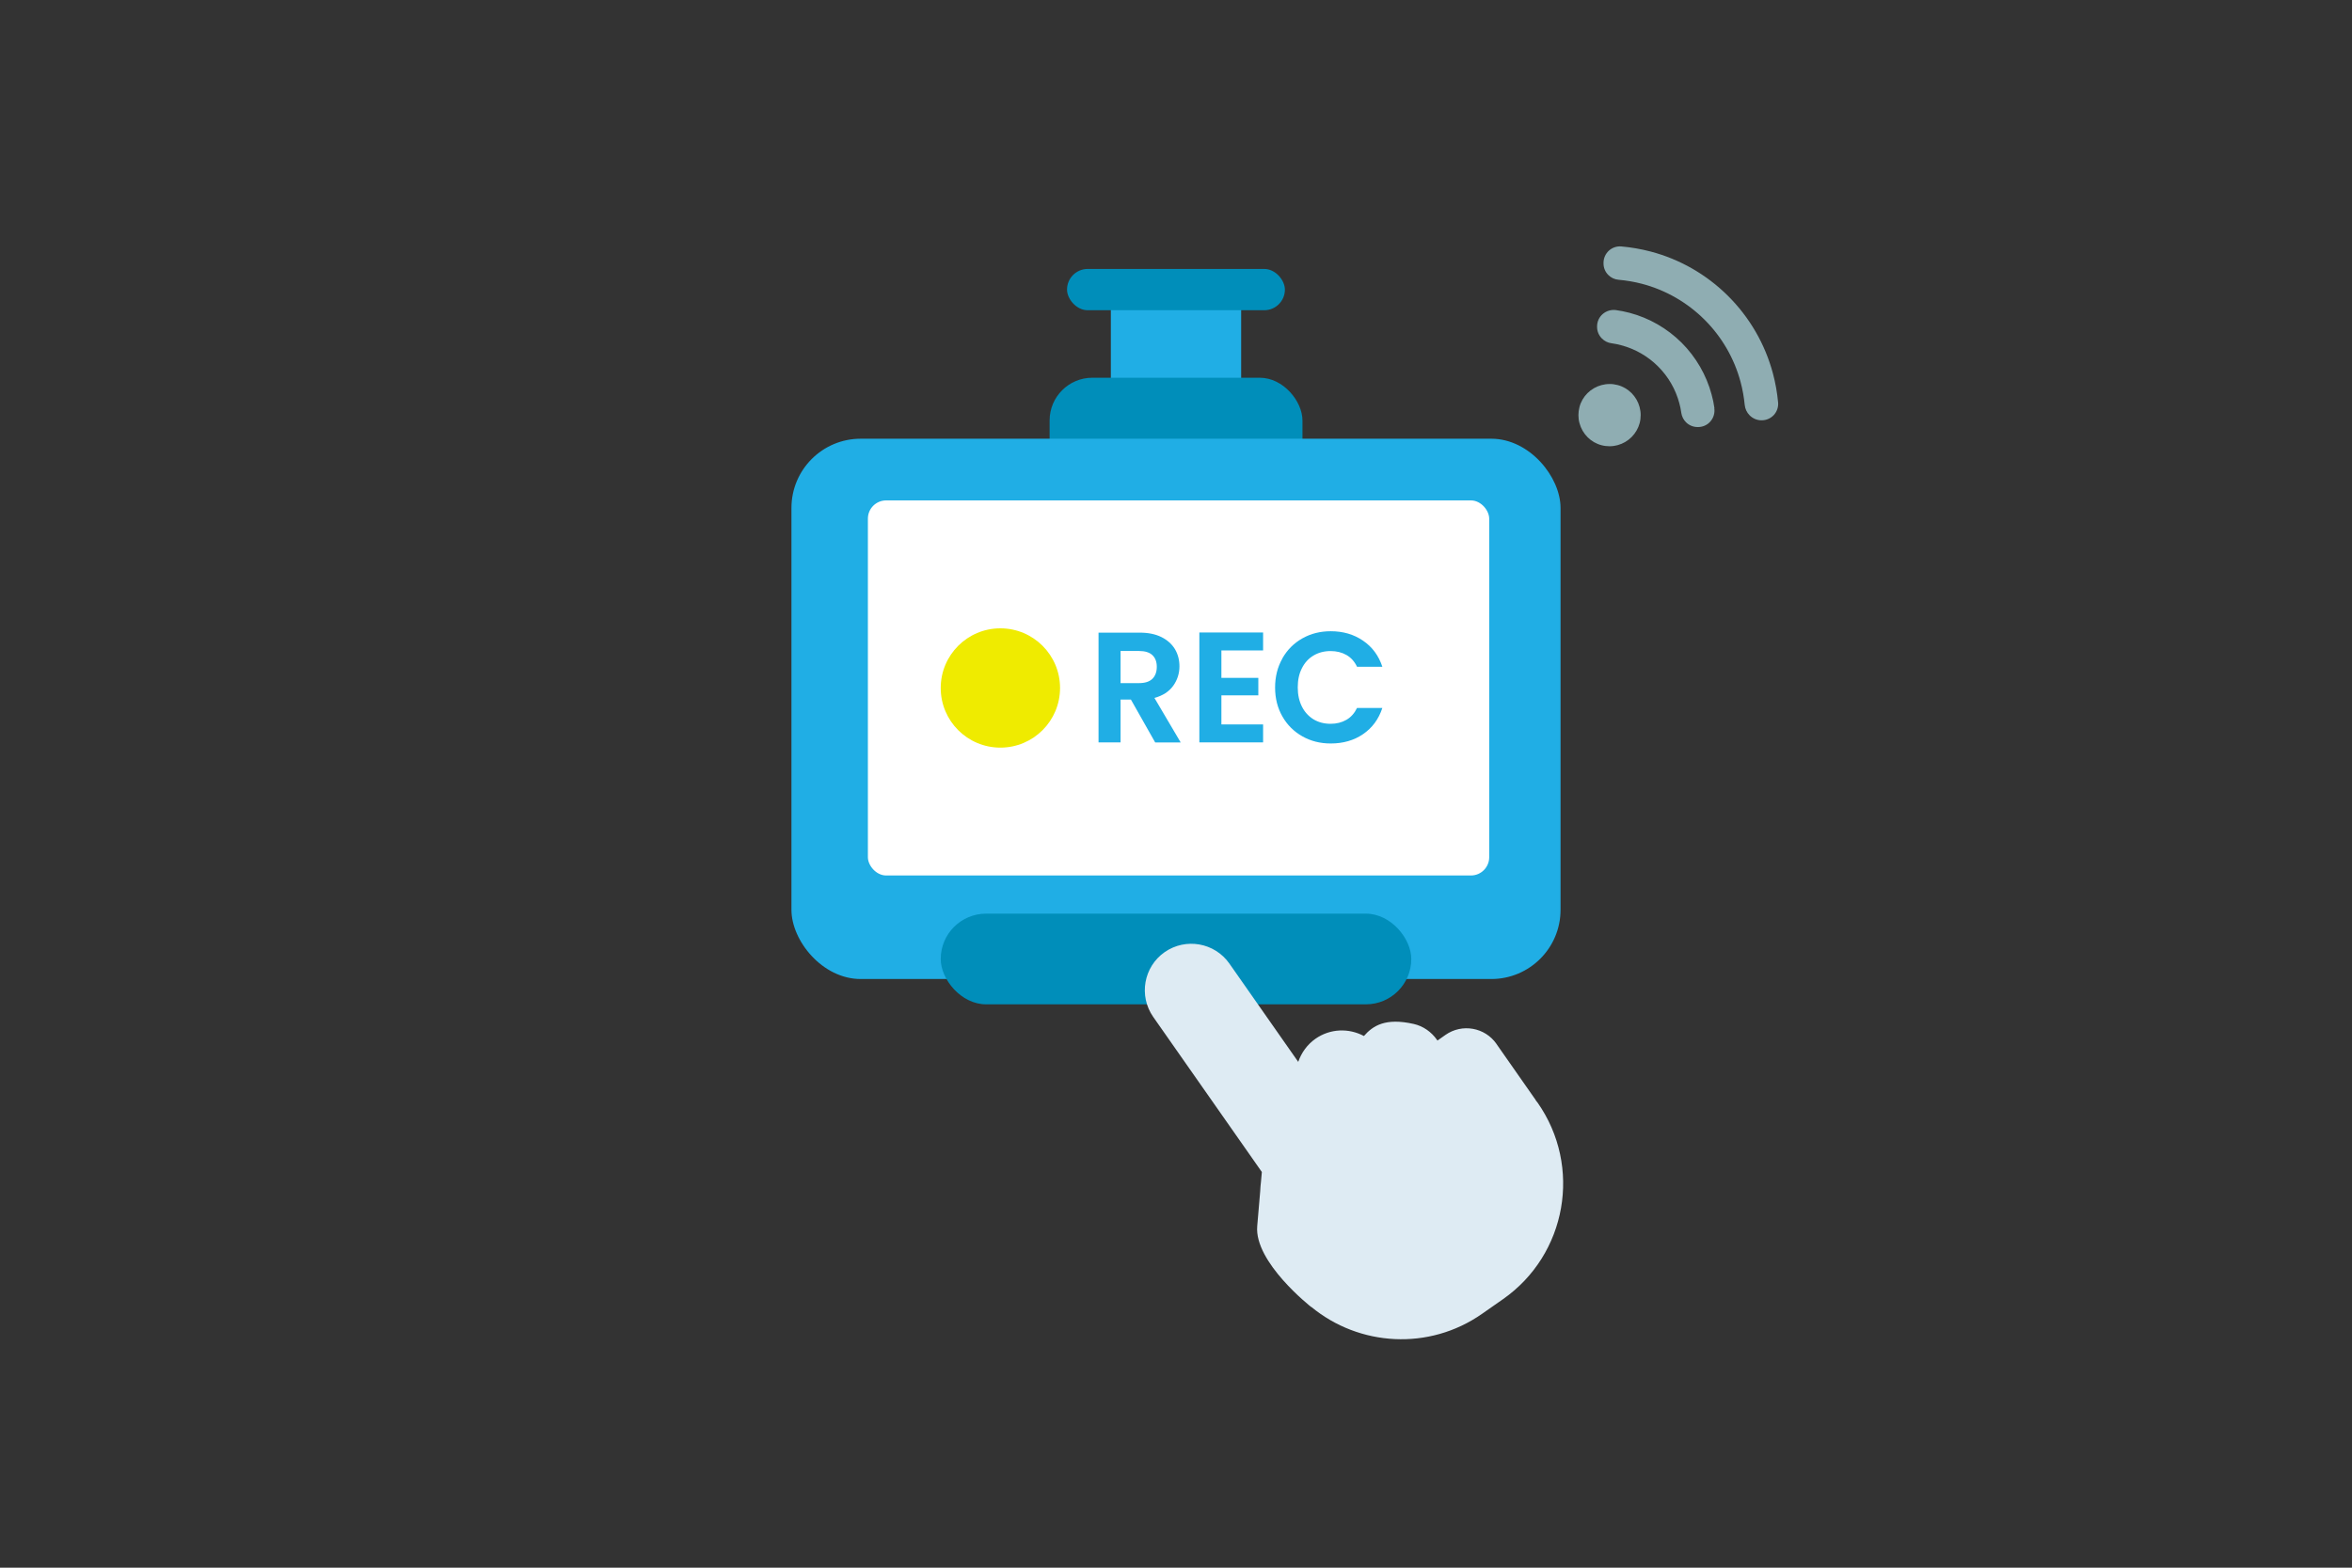
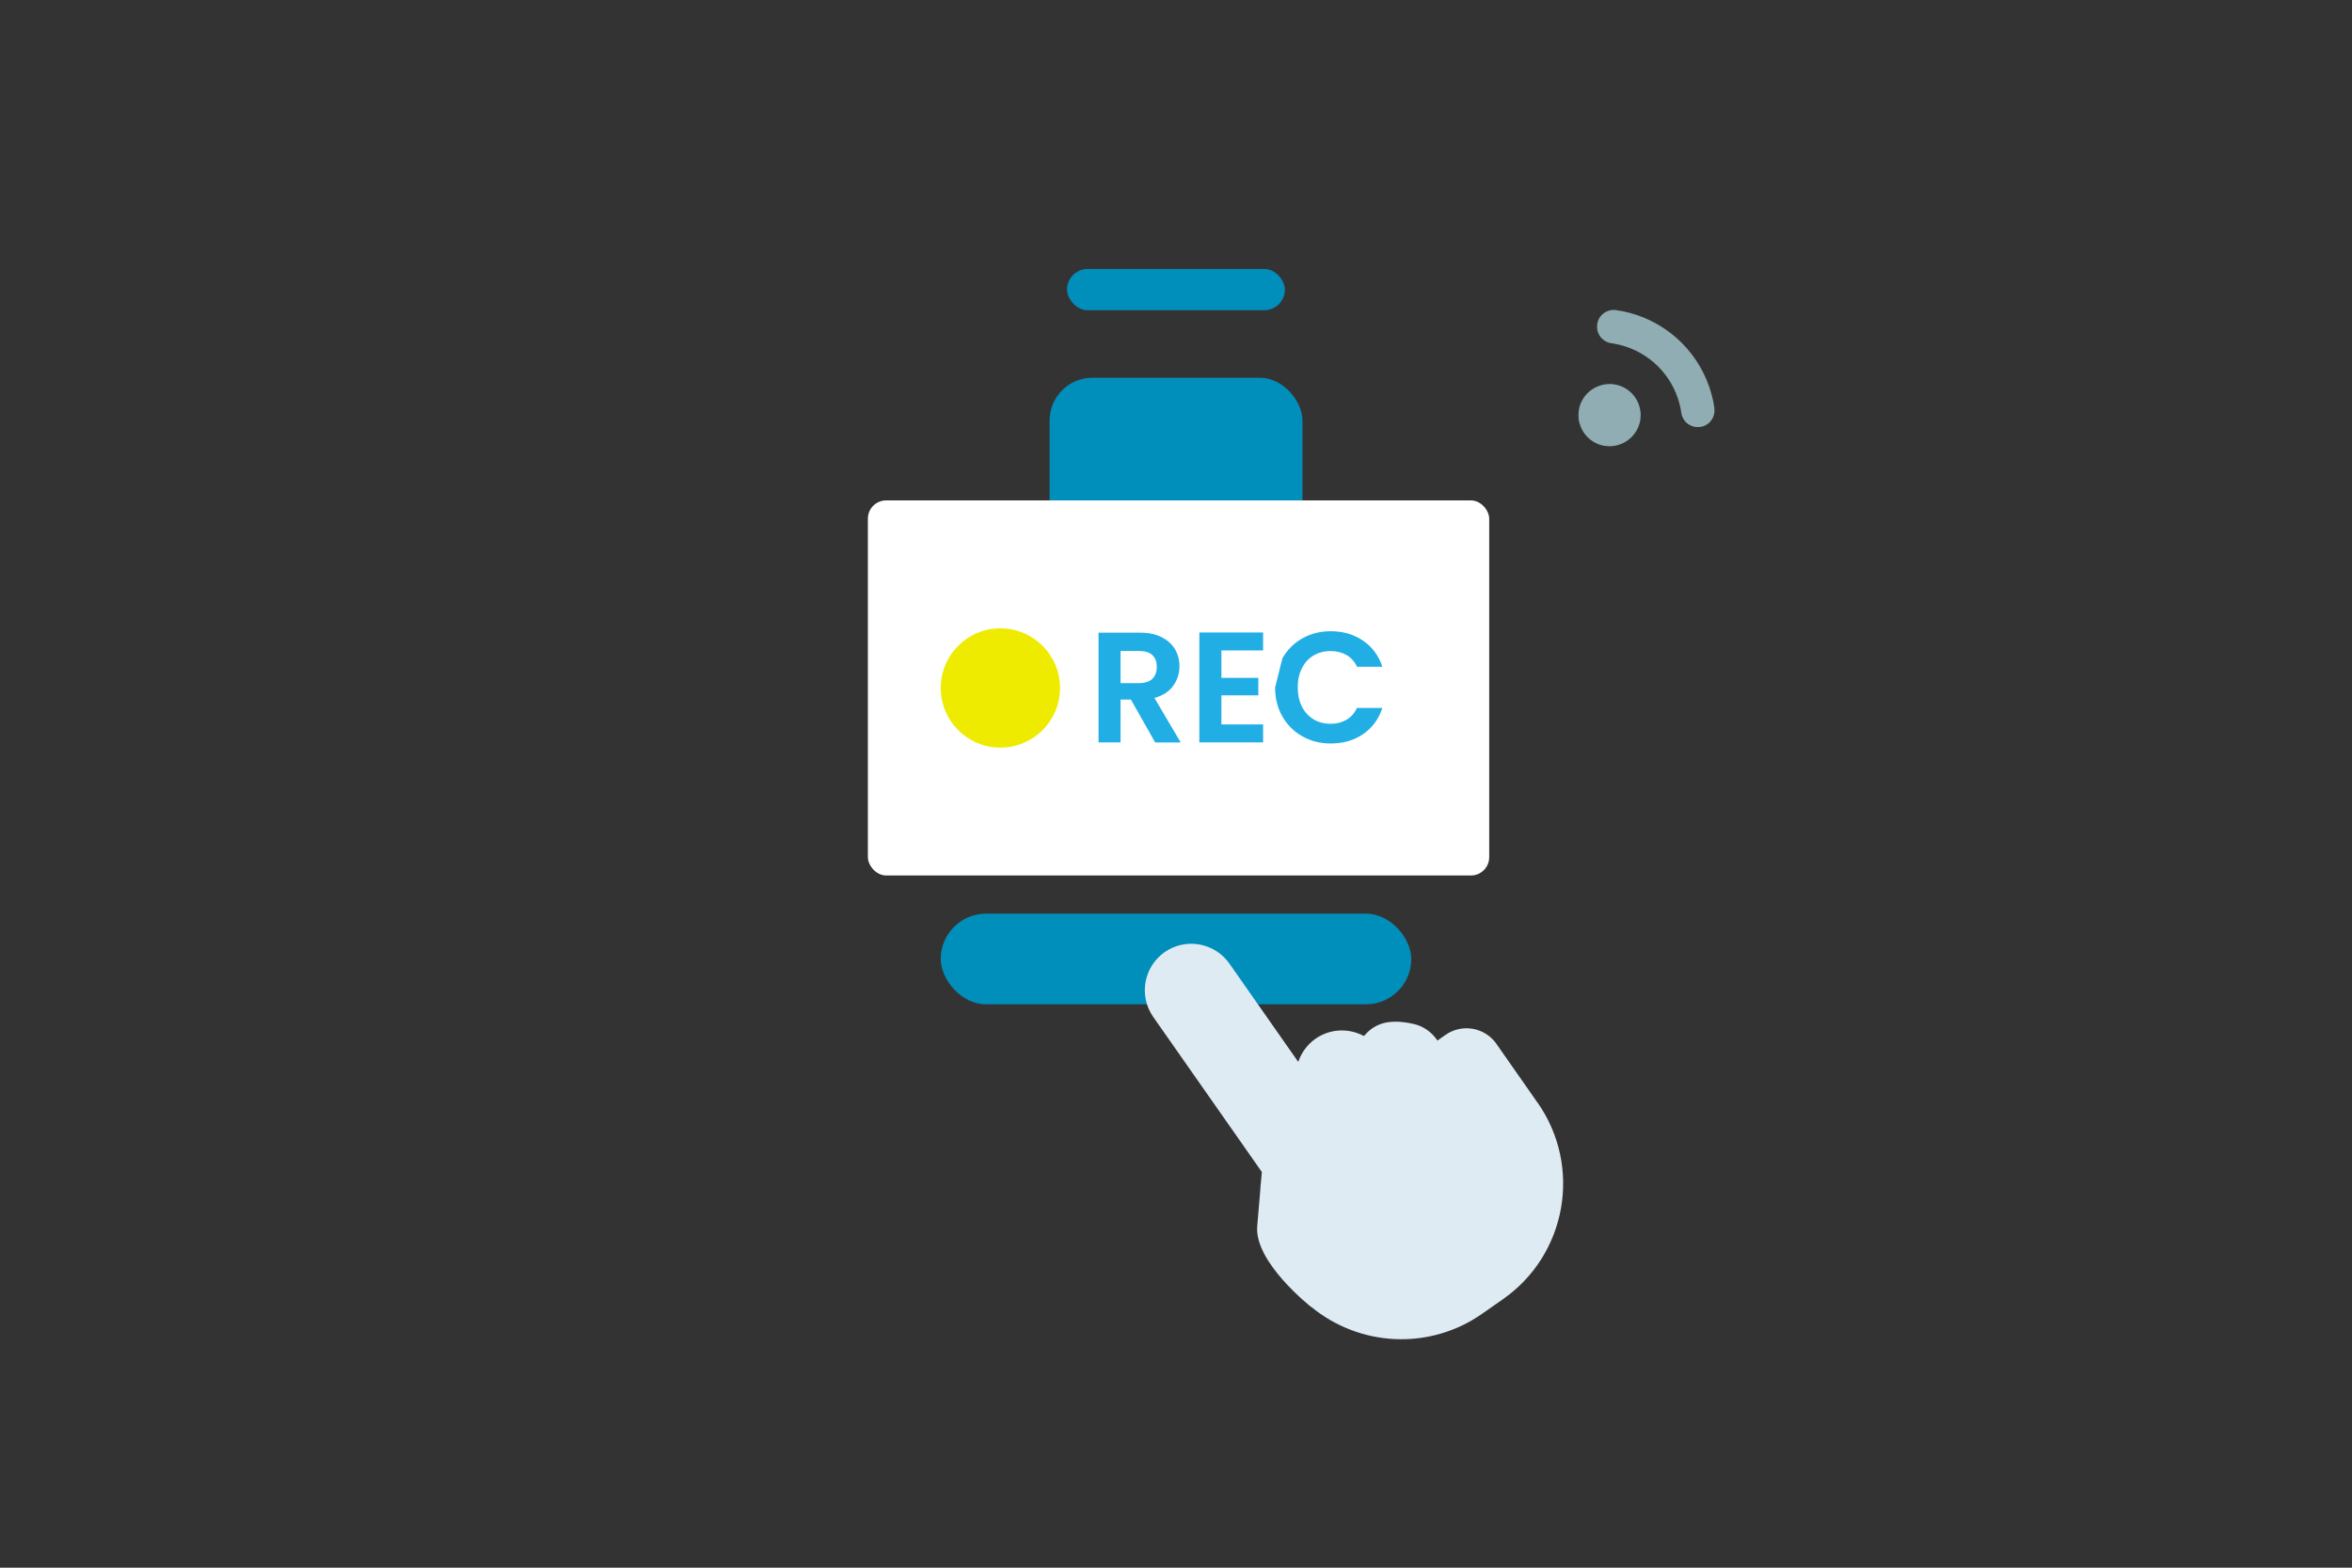
<svg xmlns="http://www.w3.org/2000/svg" viewBox="0 0 300 200">
  <rect x="0" y="0" width="300" height="200" fill="#333333" stroke="none" />
-   <path d="m141.69 36.95h16.62v14.68h-16.62z" fill="#20aee5" />
  <rect fill="#008eba" height="5.27" rx="2.64" width="27.79" x="136.1" y="34.31" />
  <rect fill="#008eba" height="22.66" rx="5.45" width="32.25" x="133.88" y="48.19" />
-   <rect fill="#20aee5" height="68.93" rx="8.83" width="98.1" x="100.95" y="55.97" />
  <rect fill="#fff" height="47.85" rx="2.33" width="79.25" x="110.7" y="63.84" />
  <rect fill="#008eba" height="11.57" rx="5.79" width="60.02" x="119.99" y="116.56" />
  <path d="m190.88 133.18c-1.48-2.12-4.4-2.63-6.51-1.15l-1.02.72-.07-.1c-.71-1.01-1.76-1.75-2.97-2.02-3.59-.81-5.19.22-6.34 1.54-1.91-1.02-4.29-.97-6.18.35-1.07.75-1.8 1.8-2.2 2.95l-8.78-12.54c-1.88-2.68-5.57-3.33-8.26-1.46-2.68 1.88-3.33 5.57-1.46 8.26l13.86 19.79-.11 1.23c-.05.4-.08.81-.1 1.22l-.38 4.45c-.4 4.62 6.88 10.32 6.88 10.32h.03c6.09 5.02 14.99 5.61 21.77.87l2.66-1.86c8.15-5.7 10.13-16.93 4.42-25.08-.06-.09-.13-.17-.2-.25-.03-.05-.05-.1-.08-.14l-4.96-7.09z" fill="#deebf3" />
  <path d="m206.33 56.79c.67-.18 1.29-.54 1.78-1.03s.85-1.11 1.03-1.78c.09-.34.13-.68.13-1.03s-.05-.69-.14-1.03c-.18-.67-.54-1.29-1.03-1.78s-1.11-.85-1.78-1.02c-.35-.09-.69-.14-1.03-.13-.35 0-.69.05-1.03.14-.67.18-1.29.54-1.78 1.03s-.85 1.11-1.02 1.78c-.09.34-.13.68-.13 1.03 0 .34.04.68.14 1.03.18.67.54 1.29 1.03 1.78s1.11.85 1.78 1.02c.34.09.68.13 1.03.13s.69-.05 1.03-.14z" fill="#8fadb2" />
-   <path d="m226.8 51.36c-.12-1.27-.34-2.53-.67-3.75-1-3.72-2.97-7.12-5.71-9.85s-6.15-4.69-9.88-5.67c-1.22-.32-2.48-.54-3.74-.65-.58-.05-1.16.15-1.59.54-.43.4-.68.96-.68 1.55v.08c0 .56.22 1.09.62 1.48.35.35.81.56 1.29.6 1.01.09 2.02.26 3.01.52 3 .79 5.75 2.37 7.96 4.57s3.8 4.95 4.6 7.94c.26.96.43 1.94.53 2.93.05.51.27.98.63 1.34.41.41.96.64 1.54.63.59 0 1.15-.25 1.55-.68.39-.43.59-1.01.54-1.59z" fill="#8fadb2" />
  <path d="m218.68 52.09c-.08-.59-.2-1.18-.36-1.75-.67-2.5-2-4.79-3.83-6.62-1.84-1.83-4.13-3.15-6.63-3.81-.57-.15-1.16-.27-1.74-.35-.61-.08-1.22.1-1.69.5-.46.4-.72.97-.72 1.58v.07c0 .56.22 1.08.62 1.48.33.33.75.54 1.21.6.42.06.83.14 1.23.25 1.78.47 3.41 1.4 4.71 2.7 1.31 1.3 2.25 2.93 2.72 4.7.11.41.2.82.25 1.23.07.46.28.88.6 1.2.39.39.92.61 1.47.61h.08c.6 0 1.18-.26 1.57-.72.4-.46.58-1.08.49-1.68z" fill="#8fadb2" />
  <circle cx="127.6" cy="87.77" fill="#efeb00" r="7.61" />
  <g fill="#20aee5">
    <path d="m147.34 94.71-3.09-5.46h-1.32v5.46h-2.81v-14h5.26c1.08 0 2.01.19 2.77.57s1.33.9 1.72 1.54c.38.65.57 1.37.57 2.18 0 .92-.27 1.76-.8 2.5-.54.74-1.33 1.25-2.39 1.54l3.35 5.68h-3.25zm-4.41-7.56h2.35c.76 0 1.33-.18 1.71-.55.37-.37.56-.88.56-1.53s-.19-1.14-.56-1.49-.94-.53-1.71-.53h-2.35v4.11z" />
    <path d="m155.79 82.97v3.51h4.71v2.23h-4.71v3.71h5.32v2.29h-8.13v-14.02h8.13v2.29h-5.32z" />
-     <path d="m163.57 83.99c.62-1.09 1.47-1.94 2.55-2.55s2.28-.91 3.62-.91c1.57 0 2.94.4 4.11 1.2 1.18.8 2 1.91 2.47 3.33h-3.23c-.32-.67-.77-1.17-1.35-1.5s-1.25-.5-2.02-.5c-.82 0-1.54.19-2.18.57s-1.13.92-1.48 1.62c-.36.7-.53 1.51-.53 2.45s.18 1.74.53 2.44.85 1.24 1.48 1.63c.63.38 1.36.57 2.18.57.76 0 1.43-.17 2.02-.51s1.03-.85 1.35-1.51h3.23c-.47 1.43-1.29 2.54-2.46 3.34s-2.55 1.19-4.12 1.19c-1.34 0-2.54-.3-3.62-.91s-1.93-1.45-2.55-2.54c-.62-1.08-.93-2.31-.93-3.69s.31-2.61.93-3.7z" />
+     <path d="m163.57 83.99c.62-1.09 1.47-1.94 2.55-2.55s2.28-.91 3.62-.91c1.57 0 2.94.4 4.11 1.2 1.18.8 2 1.91 2.47 3.33h-3.23c-.32-.67-.77-1.17-1.35-1.5s-1.25-.5-2.02-.5c-.82 0-1.54.19-2.18.57s-1.13.92-1.48 1.62c-.36.7-.53 1.51-.53 2.45s.18 1.74.53 2.44.85 1.24 1.48 1.63c.63.38 1.36.57 2.18.57.76 0 1.43-.17 2.02-.51s1.03-.85 1.35-1.51h3.23c-.47 1.43-1.29 2.54-2.46 3.34s-2.55 1.19-4.12 1.19c-1.34 0-2.54-.3-3.62-.91s-1.93-1.45-2.55-2.54c-.62-1.08-.93-2.31-.93-3.69z" />
  </g>
</svg>